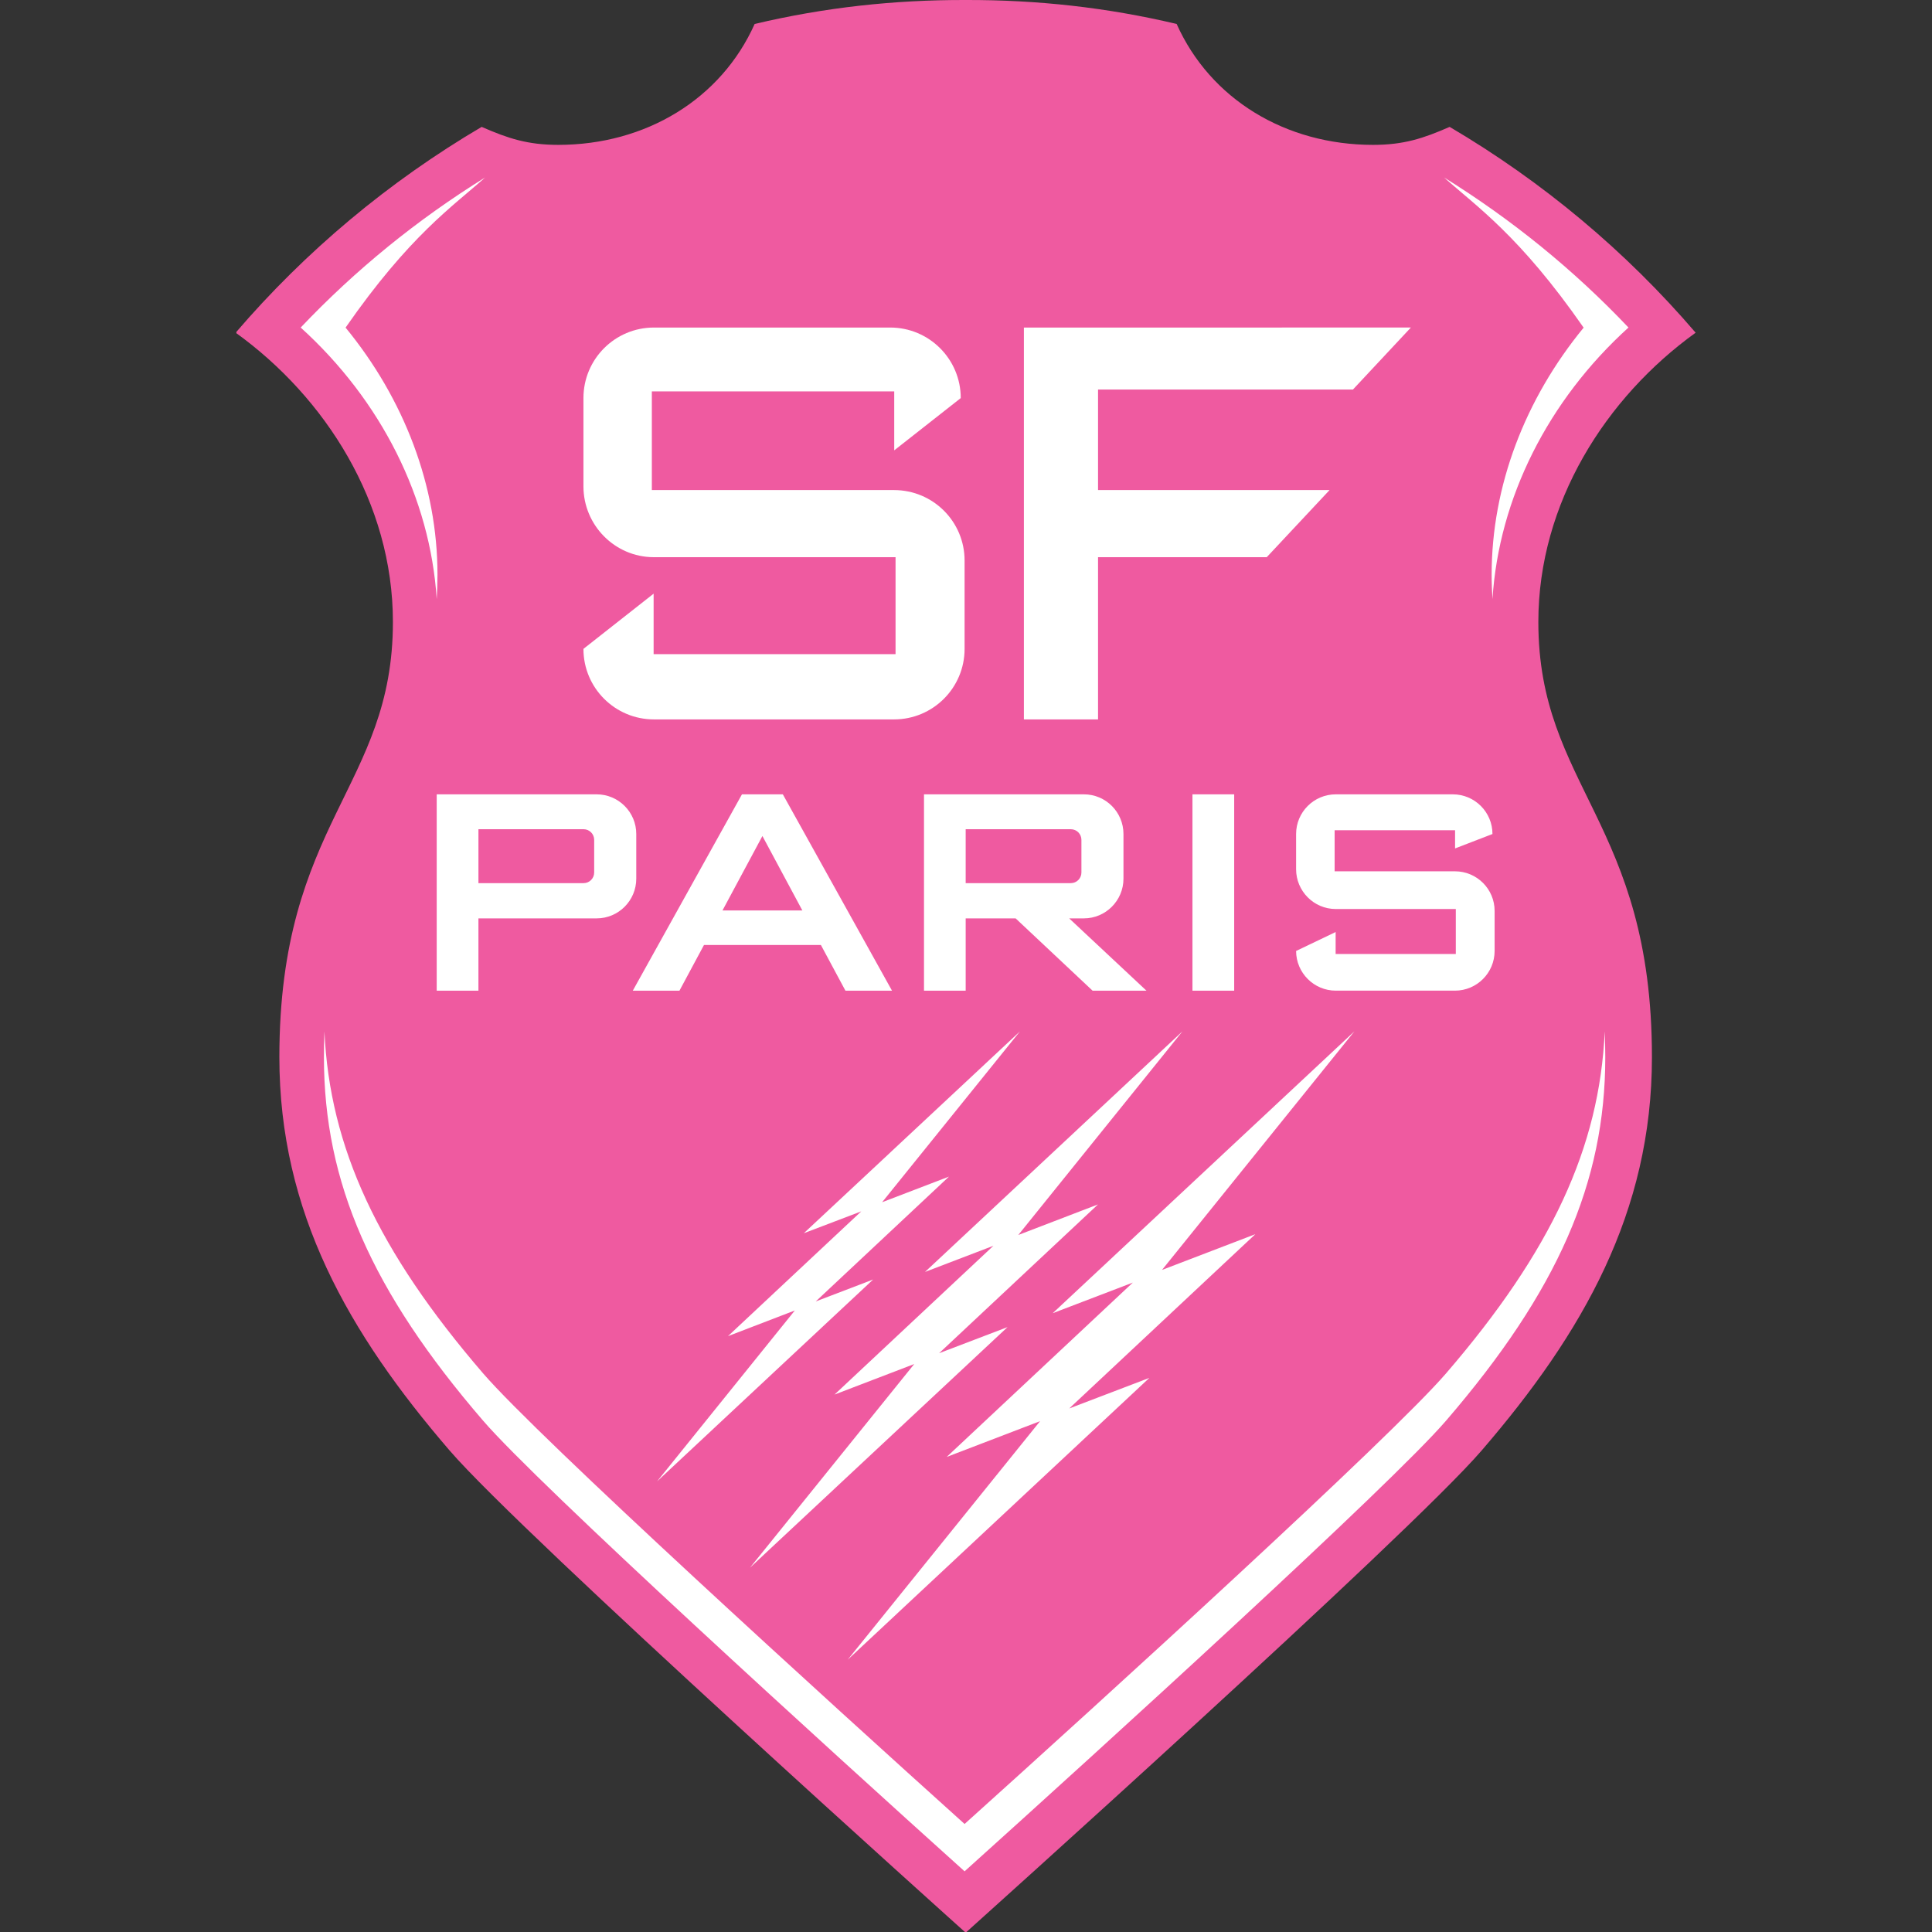
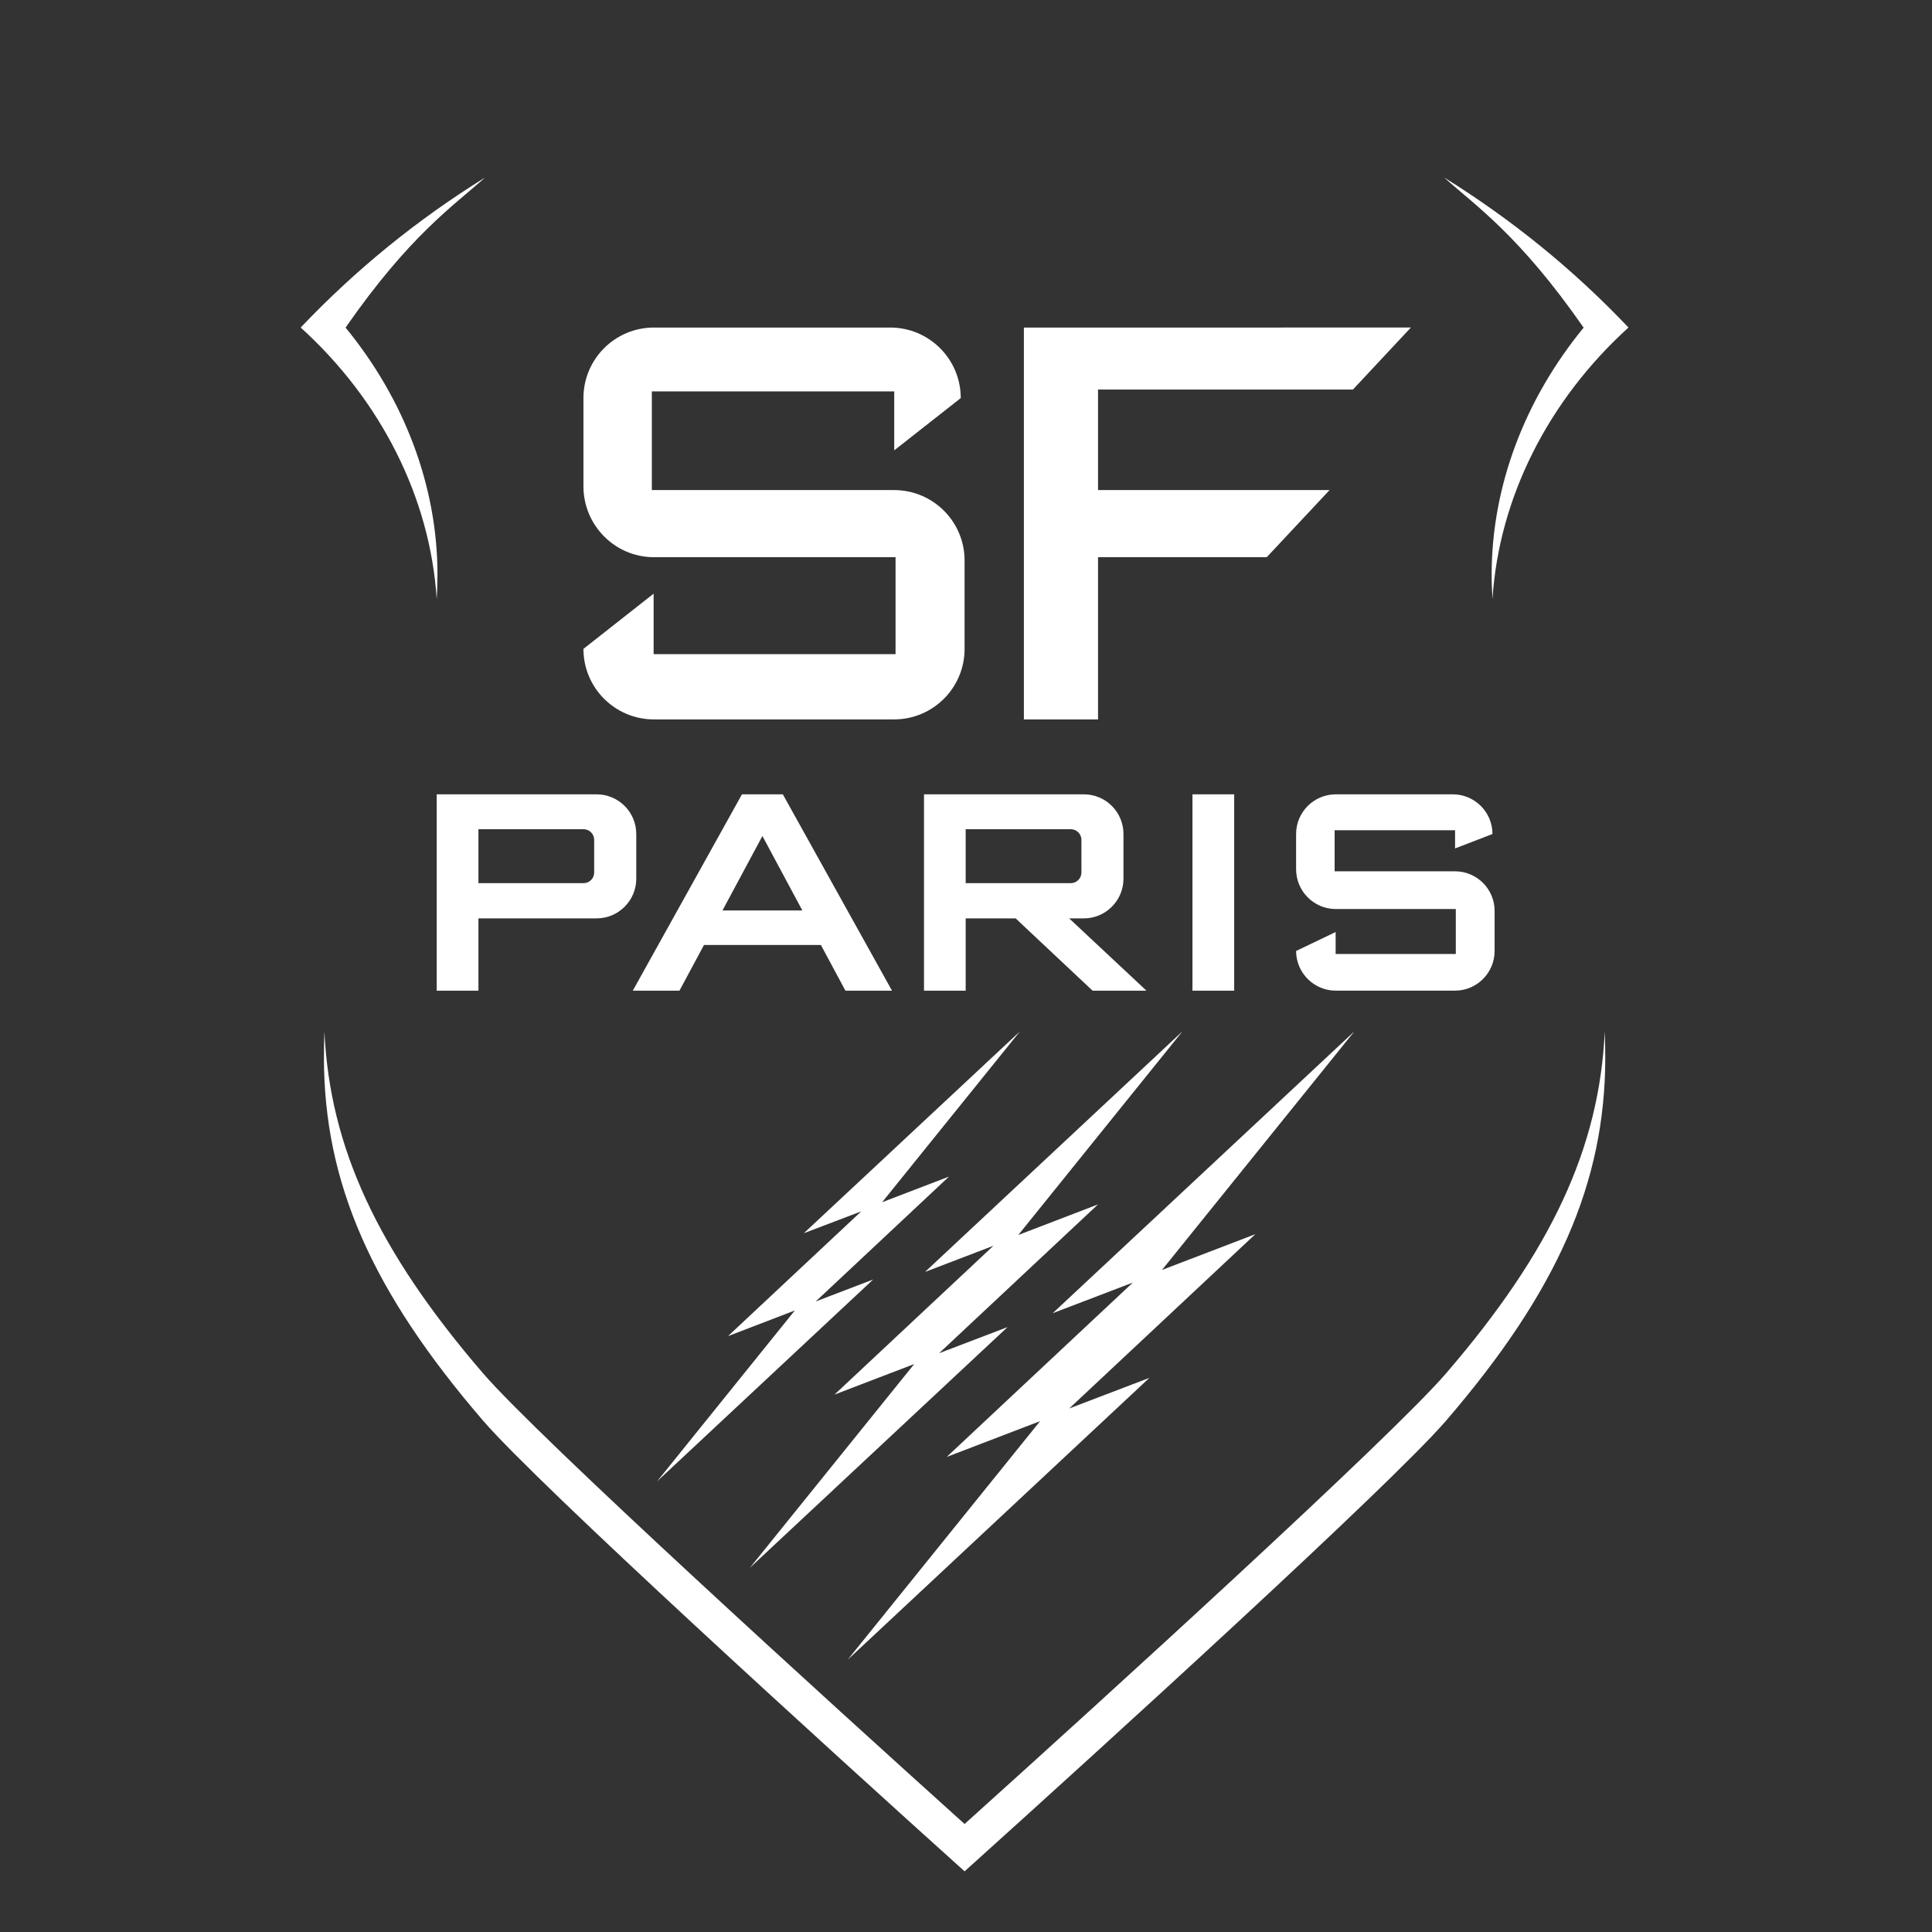
<svg xmlns="http://www.w3.org/2000/svg" xmlns:xlink="http://www.w3.org/1999/xlink" version="1.1" id="Layer_1" x="0px" y="0px" viewBox="0 0 1000 1000" enable-background="new 0 0 1000 1000" xml:space="preserve">
  <rect x="0" y="0" width="1000" height="1000" fill="#333333" stroke="none" />
  <g id="surface1">
    <g>
      <defs>
        <rect id="SVGID_1_" x="122.341" width="755.317" height="1000" />
      </defs>
      <clipPath id="SVGID_2_">
        <use xlink:href="#SVGID_1_" overflow="visible" />
      </clipPath>
      <g clip-path="url(#SVGID_2_)">
-         <path fill="#EF5AA0" d="M877.659,172.204c-36.133-42.183-79.214-78.197-127.328-106.532c-13.636,5.979-23.797,9.311-39.654,9.311     c-45.302,0-84.271-23.703-101.64-62.577C572.975,3.852,536.865-0.095,499.835,0c-37.055-0.095-73.164,3.852-109.226,12.407     c-17.369,38.874-56.338,62.577-101.64,62.577c-15.857,0-26.019-3.332-39.654-9.311c-48.114,28.334-91.171,64.349-127.328,106.532     c46.46,33.463,81.388,88.099,81.388,149.707c0,85.452-58.772,103.625-58.772,225.305c0,80.253,35.778,142.759,88.075,203.516     c37.834,43.955,267.157,249.622,267.157,249.622s229.299-205.667,267.109-249.622c52.321-60.757,88.099-123.263,88.099-203.516     c0-121.68-58.796-139.853-58.796-225.305C796.247,260.303,831.199,205.667,877.659,172.204" />
-       </g>
+         </g>
    </g>
    <path fill="#FFFFFF" d="M422.228,673.622l68.957-64.609l-34.597,13.257l71.321-88.406L416.06,638.316l29.729-11.32l-68.981,64.586   l34.597-13.281l-71.297,88.454l111.825-104.476L422.228,673.622z M544.877,679.719l41.474-15.857l-96.347,90.25l48.351-18.527   l-99.608,123.499l156.182-145.902l-41.497,15.833l96.323-90.202l-48.303,18.504l99.584-123.499L544.877,679.719z M521.505,686.903   l-35.424,13.517l82.238-77.016l-41.261,15.833l84.98-105.421L478.779,658.356l35.4-13.541l-82.238,77.016l41.261-15.81   l-85.003,105.397L521.505,686.903z M568.343,288.402h87.319l32.517-34.739H568.343v-52.037h131.936l29.989-32.092H529.965v202.831   h38.378V288.402z M338.312,288.402h125.225v50.194H338.312v-31.312l-36.322,28.571v0.047c0,20.158,16.353,36.464,36.487,36.464   h124.279c20.181,0,36.511-16.353,36.511-36.511v-45.727c0-20.158-16.33-36.464-36.511-36.464H337.39v-51.068h125.461v30.509   l34.431-27.058c0-20.181-16.353-36.511-36.511-36.511H338.477c-20.158,0-36.487,16.33-36.487,36.511v45.68   C301.99,271.836,318.225,288.331,338.312,288.402 M554.258,457.108h-54.424v-27.909h54.4c3.049,0,5.506,2.458,5.506,5.506   c0,0,0,16.897,0,16.92C559.741,454.627,557.307,457.108,554.258,457.108 M581.506,454.793v-23.112   c0-11.343-9.169-20.536-20.512-20.536h-82.735v101.616h21.576v-37.409h25.853l39.819,37.409h27.885l-39.985-37.409h7.586   C572.337,475.352,581.506,466.112,581.506,454.793 M617.213,512.761h21.599V411.145h-21.599V512.761z M772.497,431.681   c0-11.343-9.193-20.536-20.56-20.536h-60.521c-11.343,0-20.56,9.193-20.56,20.536v18.22c0,11.32,9.169,20.583,20.465,20.607h62.199   v23.277h-62.199v-11.367l-20.465,9.807v0.024c0.047,11.32,9.216,20.512,20.56,20.512h61.655c11.343,0,20.536-9.216,20.536-20.536   v-20.749c0-11.32-9.193-20.489-20.536-20.489h-62.27v-21.245h62.34v9.405L772.497,431.681z M394.626,432.72l20.678,38.543h-41.355   L394.626,432.72z M364.378,489.129h60.521l12.69,23.632h24.104L405.19,411.145h-21.15l-56.503,101.616h24.152L364.378,489.129z    M302.084,457.108h-54.447v-27.909h54.424c3.001,0,5.483,2.458,5.483,5.506c0,0,0,16.897,0,16.92   C307.543,454.627,305.109,457.108,302.084,457.108 M308.796,411.145h-82.758v101.616h21.599v-37.409h61.183   c11.343,0,20.512-9.24,20.512-20.56v-23.112C329.332,420.337,320.139,411.145,308.796,411.145 M747.448,91.857   c16.731,14.959,39.04,30.012,72.195,77.677h0.095c-30.414,37.007-47.665,82.049-47.665,127.871c0,4.419,0.189,8.626,0.425,12.714   c3.332-52.344,28.783-102.869,70.399-140.585C814.609,139.687,782.588,113.669,747.448,91.857 M748.511,710.819   c-28.5,33.108-177.143,168.4-249.244,233.269c-69.525-62.553-220.626-200.043-249.244-233.269   c-54.4-63.191-79.379-116.835-82.097-177.002c-0.165,4.325-0.26,8.744-0.26,13.376c0,64.822,24.624,121.065,82.357,188.109   c28.618,33.25,179.719,170.739,249.244,233.292c72.1-64.893,220.744-200.161,249.244-233.292   c57.709-67.043,82.38-123.287,82.38-188.109c0-4.632-0.118-9.051-0.284-13.376C827.914,593.983,802.911,647.627,748.511,710.819    M226.439,297.405c0-45.822-17.228-90.864-47.594-127.871h0.047c33.132-47.665,55.464-62.719,72.219-77.677   c-35.188,21.812-67.161,47.831-95.472,77.677c41.615,37.716,67.067,88.241,70.399,140.585   C226.274,306.031,226.439,301.824,226.439,297.405" />
  </g>
</svg>